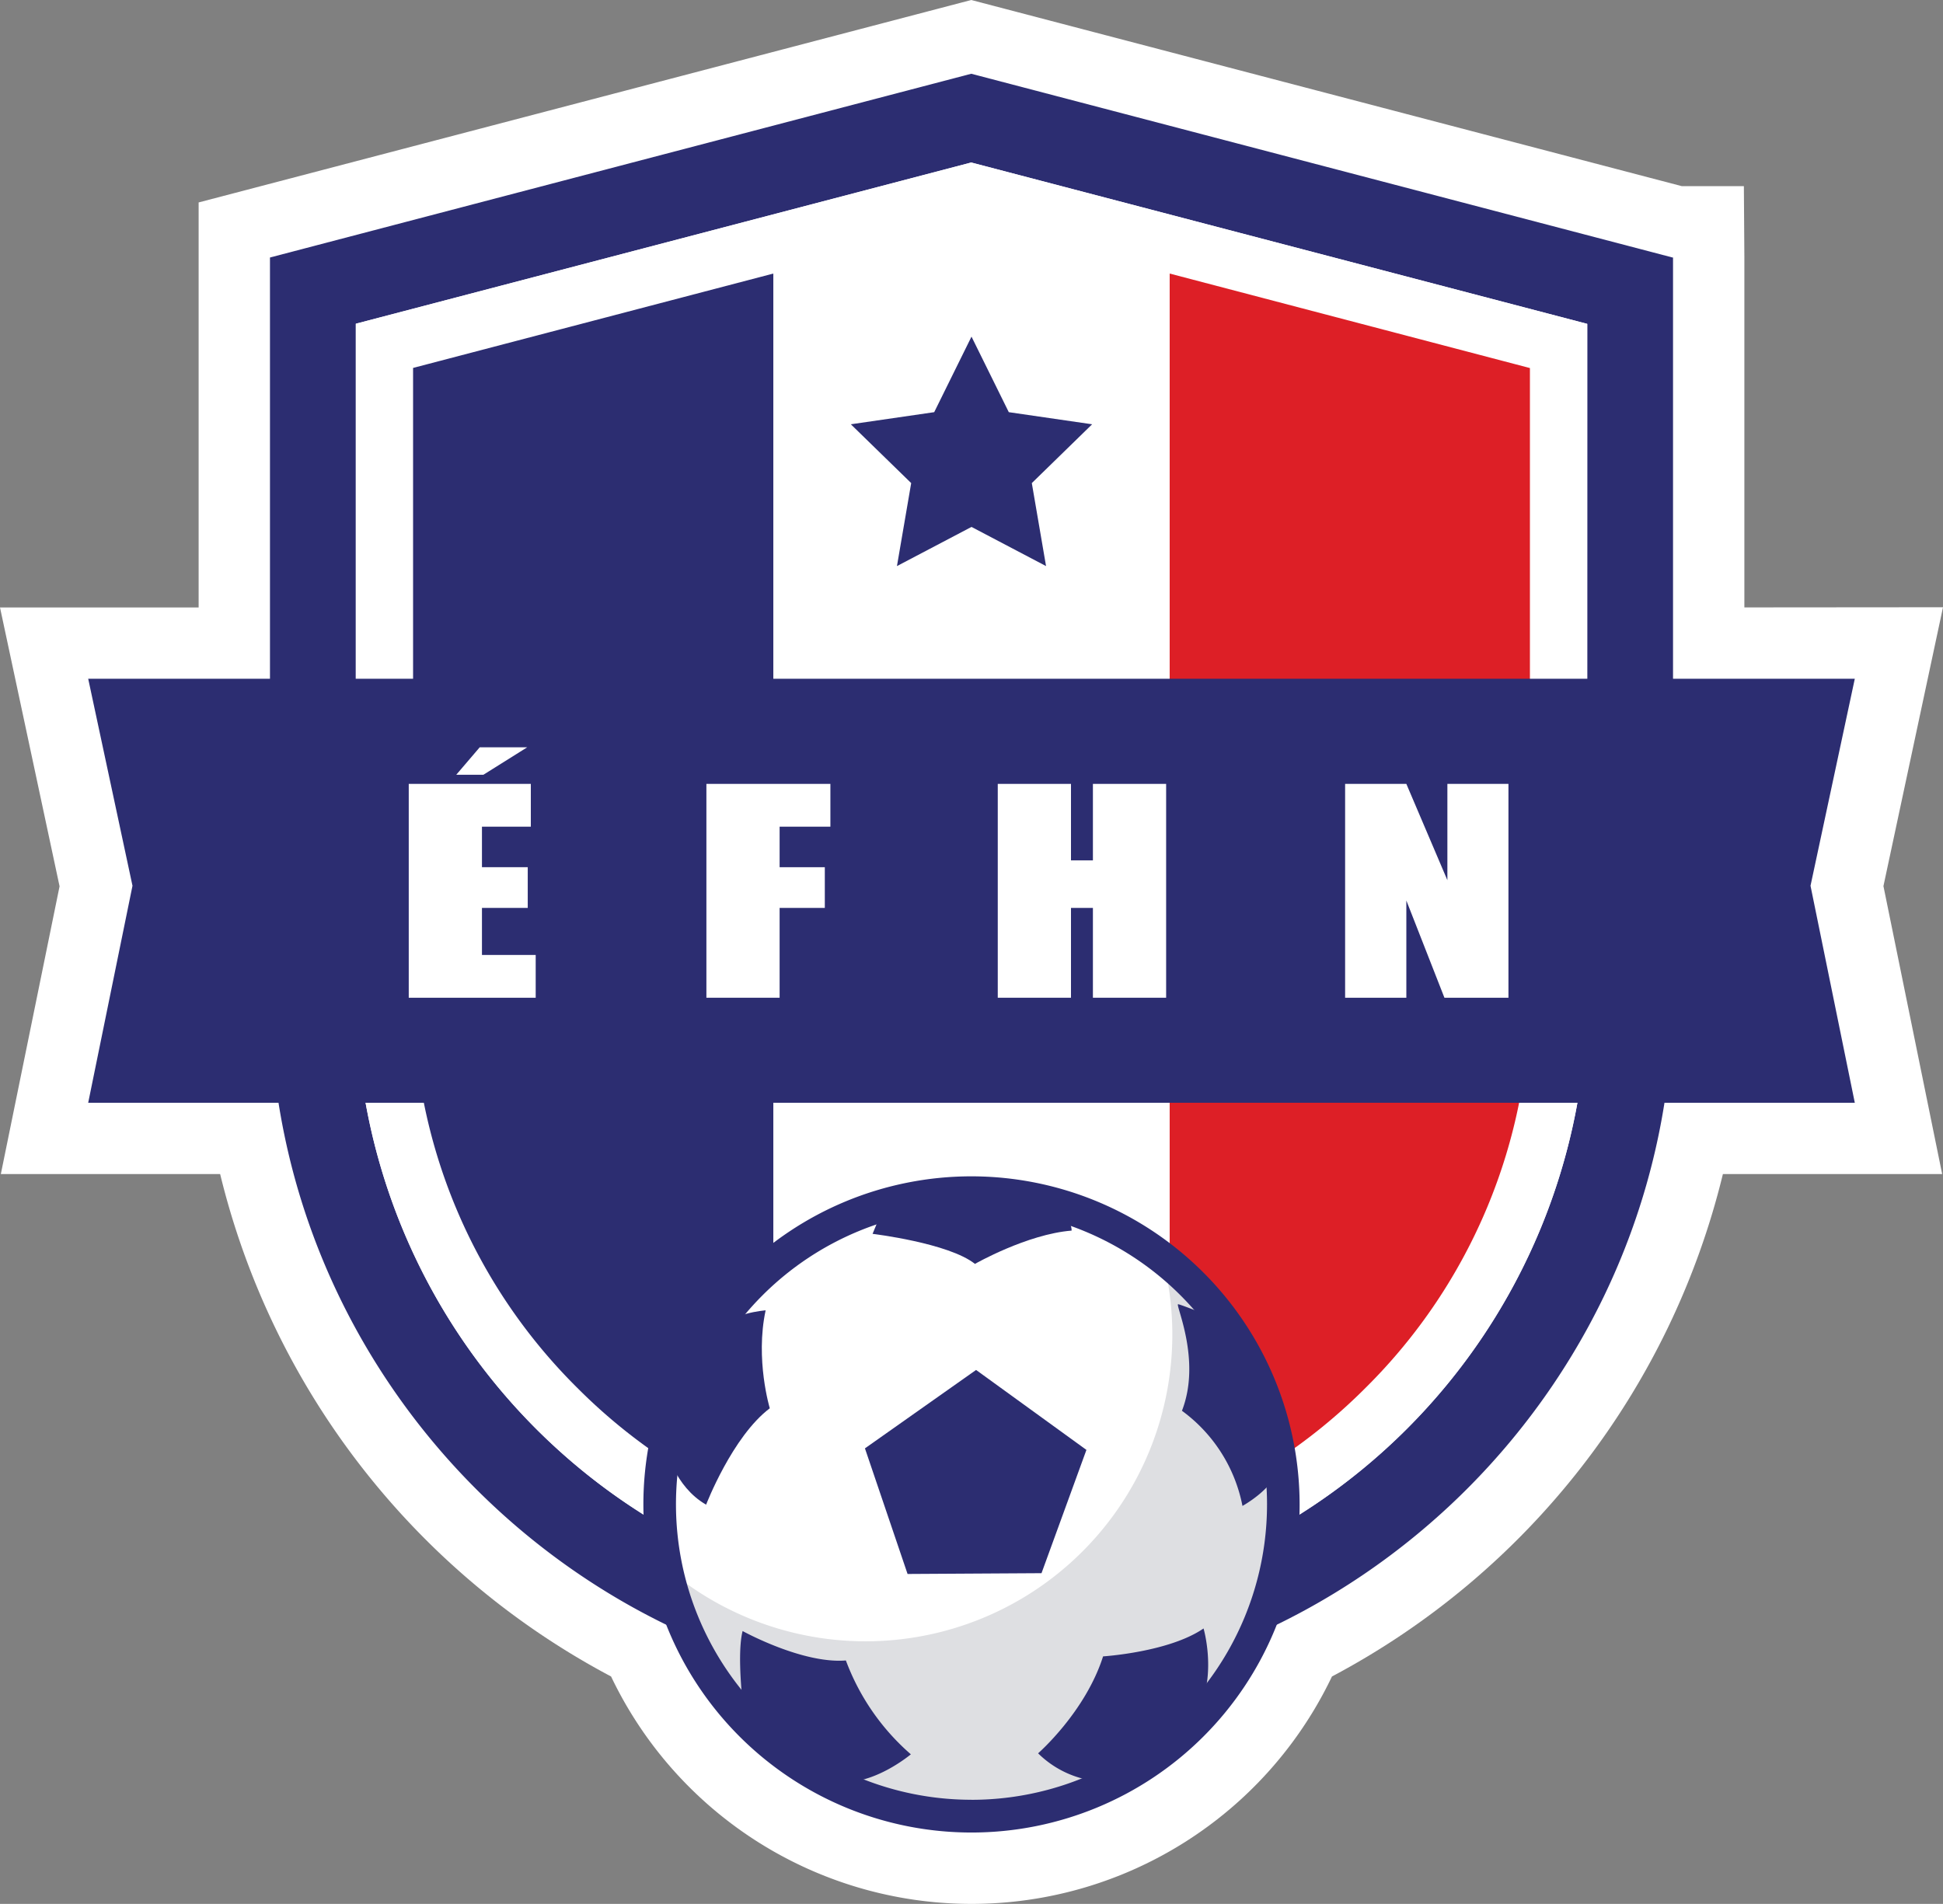
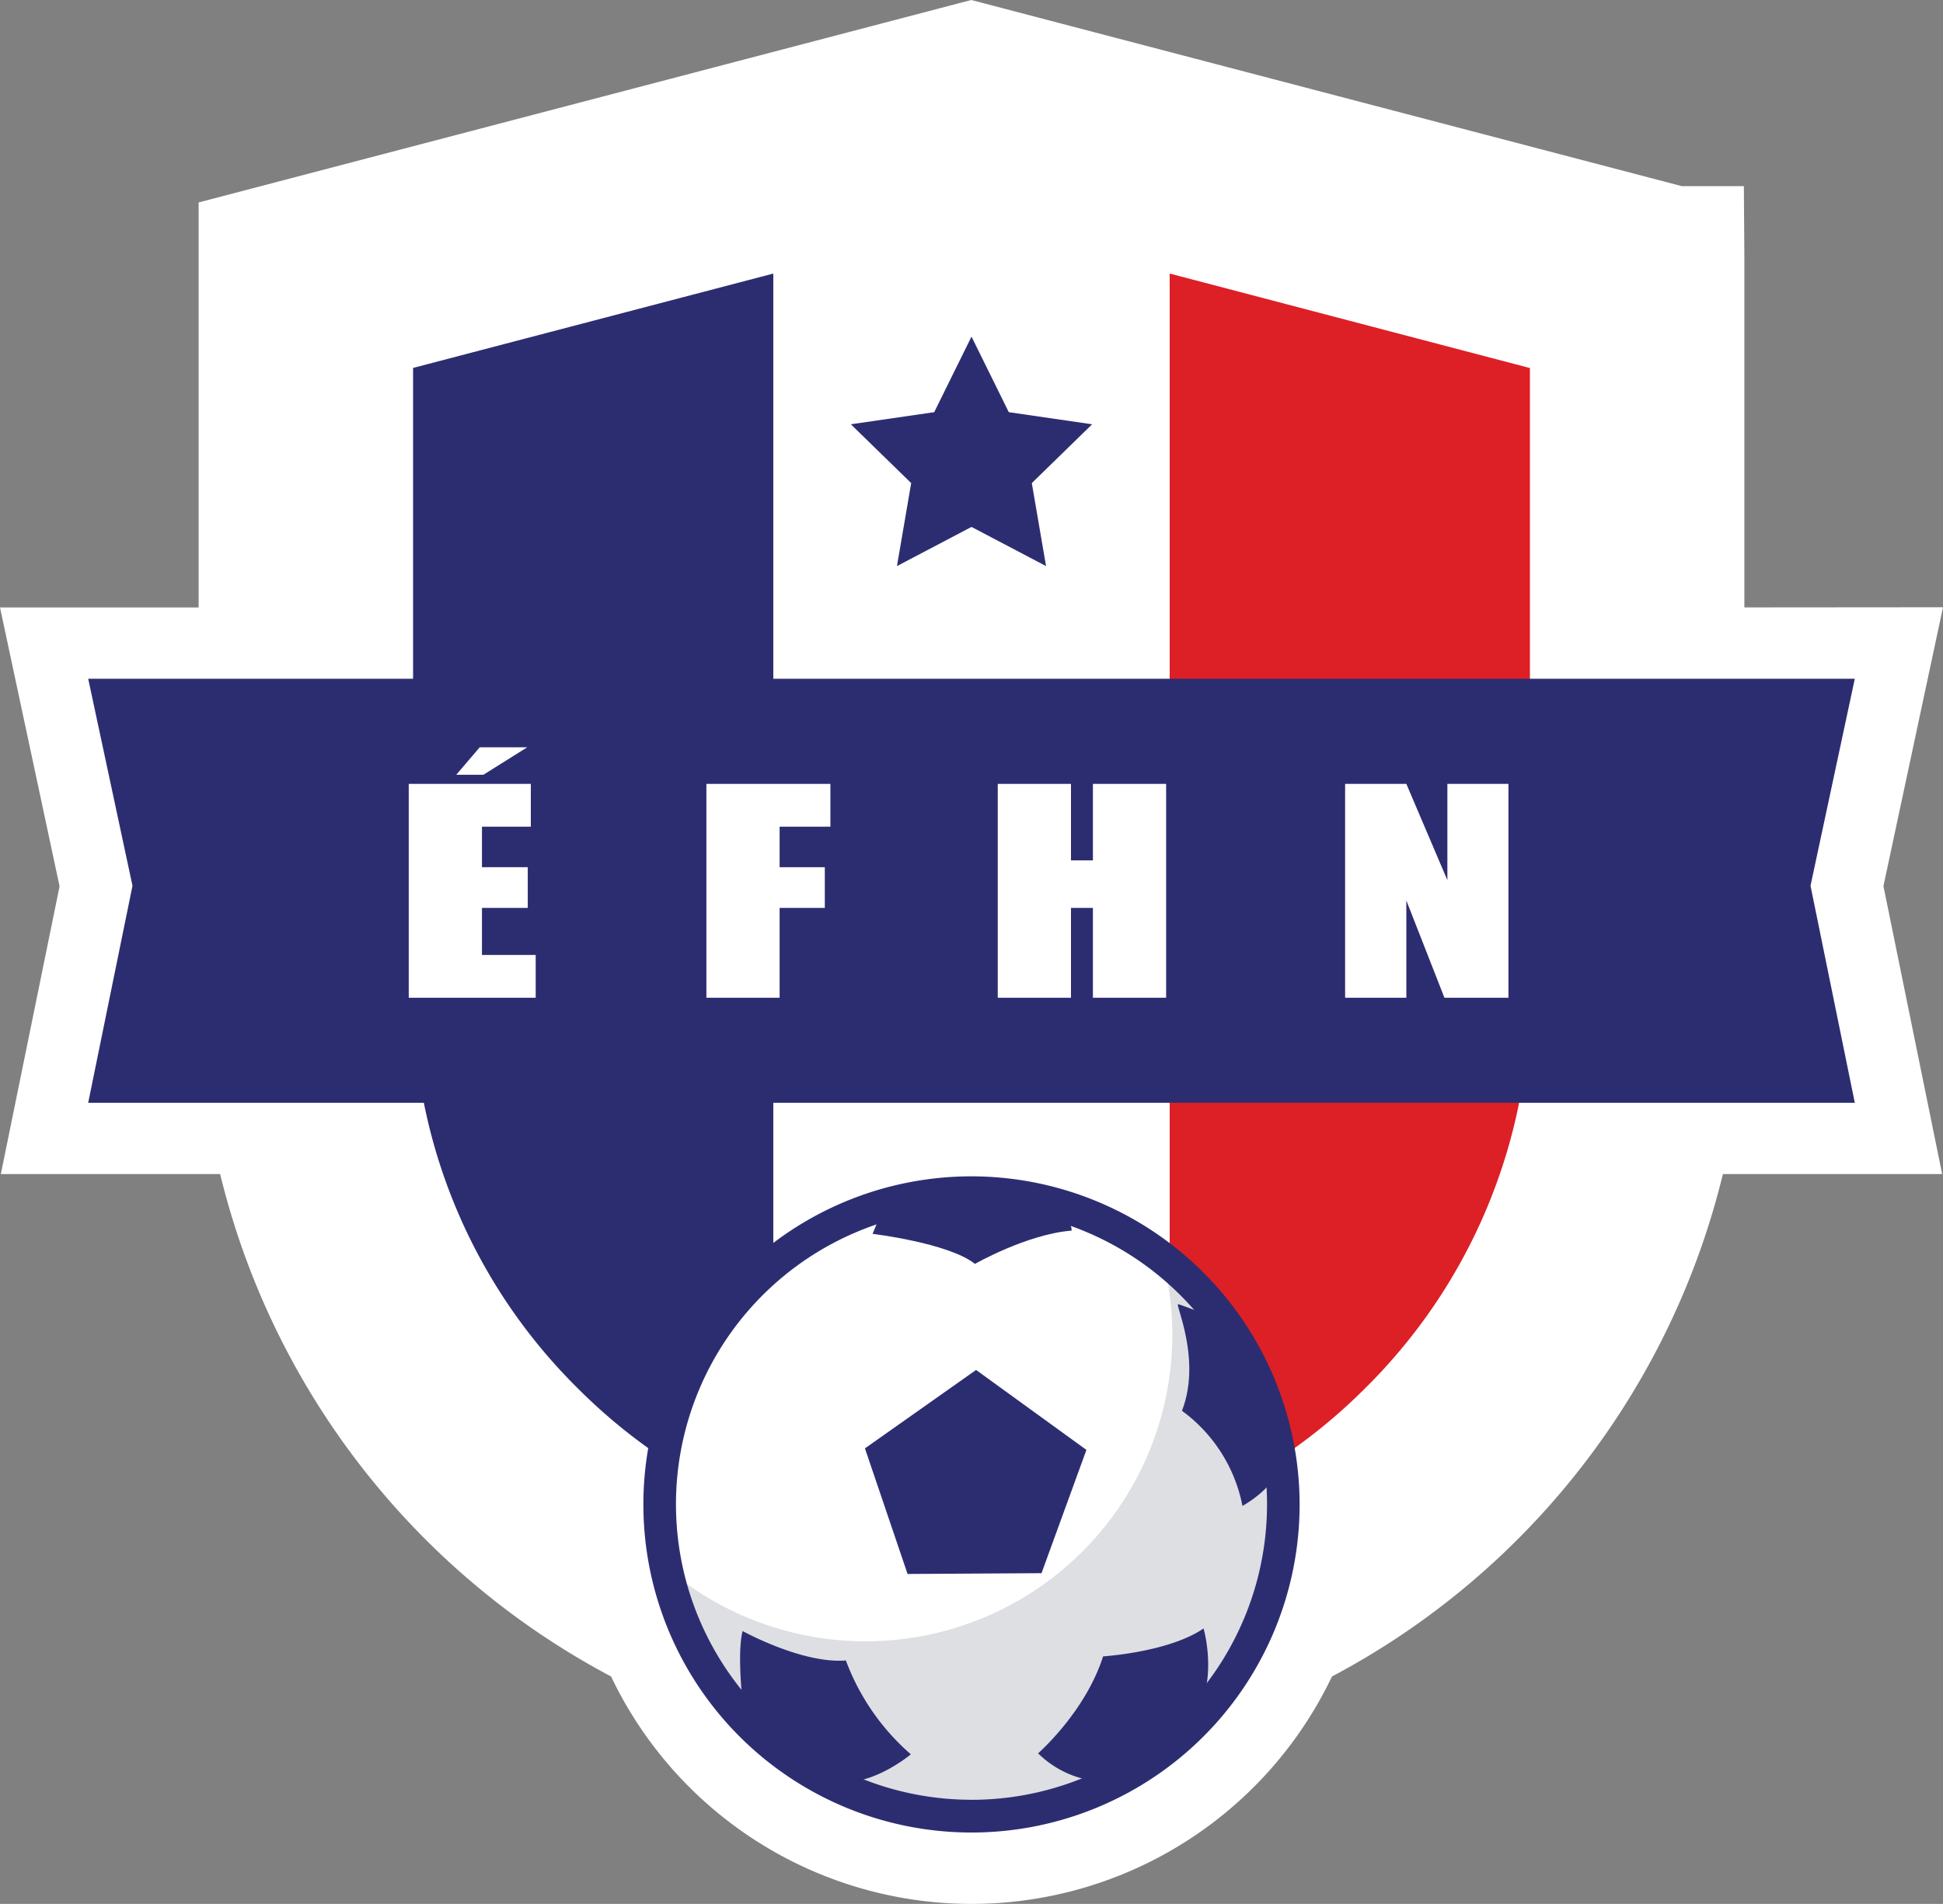
<svg xmlns="http://www.w3.org/2000/svg" id="Layer_1" data-name="Layer 1" viewBox="0 0 466.8 457.44">
  <rect x="0" y="0" width="466.8" height="457.44" fill="#808080" stroke="none" />
  <defs>
    <style>.cls-1{fill:#fff;}.cls-2{fill:#2c2d71;}.cls-3{fill:#dd1f26;}.cls-4{fill:#dedfe2;}</style>
  </defs>
  <title>logo</title>
  <path id="_Path_" data-name="&lt;Path&gt;" class="cls-1" d="M785.68,517.22V433.15L785.56,416H770.63L599.94,371.28,414.32,419.92v97.31H366.6l14.31,67L366.8,653.37h52.69a186.45,186.45,0,0,0,93.92,120.71,95.94,95.94,0,0,0,173.19,0,186.44,186.44,0,0,0,93.92-120.71H833.2l-14.11-69.19,14.31-67Z" transform="translate(-366.6 -371.28)" />
  <polygon id="_Path_2" data-name="&lt;Path&gt;" class="cls-2" points="234.66 278.27 232.13 281.79 234.66 285.32 234.66 278.27" />
  <polygon id="_Path_3" data-name="&lt;Path&gt;" class="cls-2" points="232.13 285.32 234.66 281.79 232.13 278.27 232.13 285.32" />
-   <path id="_Compound_Path_" data-name="&lt;Compound Path&gt;" class="cls-2" d="M768.42,433.15,599.94,389,431.46,433.15V610c0,92.7,75.84,168.54,168.54,168.54h0c92.7,0,168.54-75.84,168.54-168.54V433.15ZM747.91,610a147.91,147.91,0,0,1-295.83,0V449.06l147.86-38.74,148,38.77Z" transform="translate(-366.6 -371.28)" />
  <path id="_Compound_Path_2" data-name="&lt;Compound Path&gt;" class="cls-1" d="M452.09,449.06V610a147.91,147.91,0,0,0,295.83,0V449.1l-148-38.77ZM734.16,610a134.16,134.16,0,0,1-268.33,0V459.68l134.11-35.14,134.22,35.17Z" transform="translate(-366.6 -371.28)" />
  <g id="_Group_" data-name="&lt;Group&gt;">
    <path id="_Path_4" data-name="&lt;Path&gt;" class="cls-3" d="M647.59,437V735.37a134.58,134.58,0,0,0,47.13-30.69A133.19,133.19,0,0,0,734.16,610V459.71Z" transform="translate(-366.6 -371.28)" />
    <path id="_Path_5" data-name="&lt;Path&gt;" class="cls-2" d="M465.84,459.68V610a133.19,133.19,0,0,0,39.44,94.72,134.59,134.59,0,0,0,47.13,30.69V437Z" transform="translate(-366.6 -371.28)" />
    <path id="_Path_6" data-name="&lt;Path&gt;" class="cls-1" d="M599.94,424.54,552.41,437V735.37a133.79,133.79,0,0,0,95.19,0V437Z" transform="translate(-366.6 -371.28)" />
  </g>
  <polygon id="_Path_7" data-name="&lt;Path&gt;" class="cls-2" points="233.4 80.88 242.36 99.03 262.38 101.94 247.89 116.07 251.31 136.01 233.4 126.6 215.49 136.01 218.91 116.07 204.41 101.94 224.44 99.03 233.4 80.88" />
  <g id="_Group_2" data-name="&lt;Group&gt;">
    <path id="_Compound_Path_3" data-name="&lt;Compound Path&gt;" class="cls-1" d="M600,806.3a73.56,73.56,0,1,1,73.56-73.56A73.64,73.64,0,0,1,600,806.3Z" transform="translate(-366.6 -371.28)" />
    <path id="_Path_8" data-name="&lt;Path&gt;" class="cls-4" d="M646.39,675.48a73.7,73.7,0,0,1-118.24,73.71,73.7,73.7,0,1,0,118.24-73.71Z" transform="translate(-366.6 -371.28)" />
    <path id="_Compound_Path_4" data-name="&lt;Compound Path&gt;" class="cls-2" d="M600,653.91a78.83,78.83,0,1,0,78.83,78.83A78.92,78.92,0,0,0,600,653.91Zm0,149.79a71,71,0,1,1,71-71A71,71,0,0,1,600,803.71Z" transform="translate(-366.6 -371.28)" />
    <polygon id="_Path_9" data-name="&lt;Path&gt;" class="cls-2" points="207.8 347.99 218.04 378.17 250.22 377.98 261.01 348.36 234.5 329.15 207.8 347.99" />
    <path id="_Path_10" data-name="&lt;Path&gt;" class="cls-2" d="M545.18,781.71s-1.63-12.82-.17-18.55c0,0,14.33,7.92,24.81,7.07a55.47,55.47,0,0,0,15.61,22.55s-9.51,8-18,6.46S545.18,781.71,545.18,781.71Z" transform="translate(-366.6 -371.28)" />
-     <path id="_Path_11" data-name="&lt;Path&gt;" class="cls-2" d="M526.61,719.27s2,9.14,9.63,13.53c0,0,6.28-16.34,15.3-23.16,0,0-3.54-11.7-1-23.53,0,0-8.78.61-11.46,5S529.59,710.74,526.61,719.27Z" transform="translate(-366.6 -371.28)" />
    <path id="_Path_12" data-name="&lt;Path&gt;" class="cls-2" d="M660.53,688.79s-10.06-4.05-10.88-4.15,5.67,13.35.91,25.6a37.1,37.1,0,0,1,14.54,22.86s7.31-4,8.6-9S659.43,689.83,660.53,688.79Z" transform="translate(-366.6 -371.28)" />
    <path id="_Path_13" data-name="&lt;Path&gt;" class="cls-2" d="M578.7,661.79l-2.47,5.94s18.28,2.19,24.6,7.22c0,0,12.5-7.14,23.22-8,0,0,.18-1.92-2.29-4.57S587.29,655.84,578.7,661.79Z" transform="translate(-366.6 -371.28)" />
    <path id="_Path_14" data-name="&lt;Path&gt;" class="cls-2" d="M632.13,799.37A23.68,23.68,0,0,1,616,792.54s11.34-9.88,15.61-23.29c0,0,15.85-1,24.14-6.71,0,0,2.93,10-.73,18.65S632.13,799.37,632.13,799.37Z" transform="translate(-366.6 -371.28)" />
  </g>
  <polygon id="_Path_15" data-name="&lt;Path&gt;" class="cls-2" points="445.61 163.08 21.19 163.08 31.83 212.82 21.19 264.95 445.61 264.95 434.97 212.82 445.61 163.08" />
  <path class="cls-1" d="M464.8,559.62h29.33V569.9H482.39v9.74h11v9.78h-11v11.3h12.91V611H464.8Zm28.46-8.79-10.53,6.6h-6.52l5.64-6.6Z" transform="translate(-366.6 -371.28)" />
  <path class="cls-1" d="M536.31,559.62H566.1V569.9H553.9v9.74h10.86v9.78H553.9V611H536.31Z" transform="translate(-366.6 -371.28)" />
  <path class="cls-1" d="M646.76,559.62V611H629.17V589.42H623.9V611H606.31V559.62H623.9V578h5.27V559.62Z" transform="translate(-366.6 -371.28)" />
  <path class="cls-1" d="M729,559.62V611H713.62l-9.15-23.36V611H689.76V559.62h14.71l9.86,23.14V559.62Z" transform="translate(-366.6 -371.28)" />
</svg>